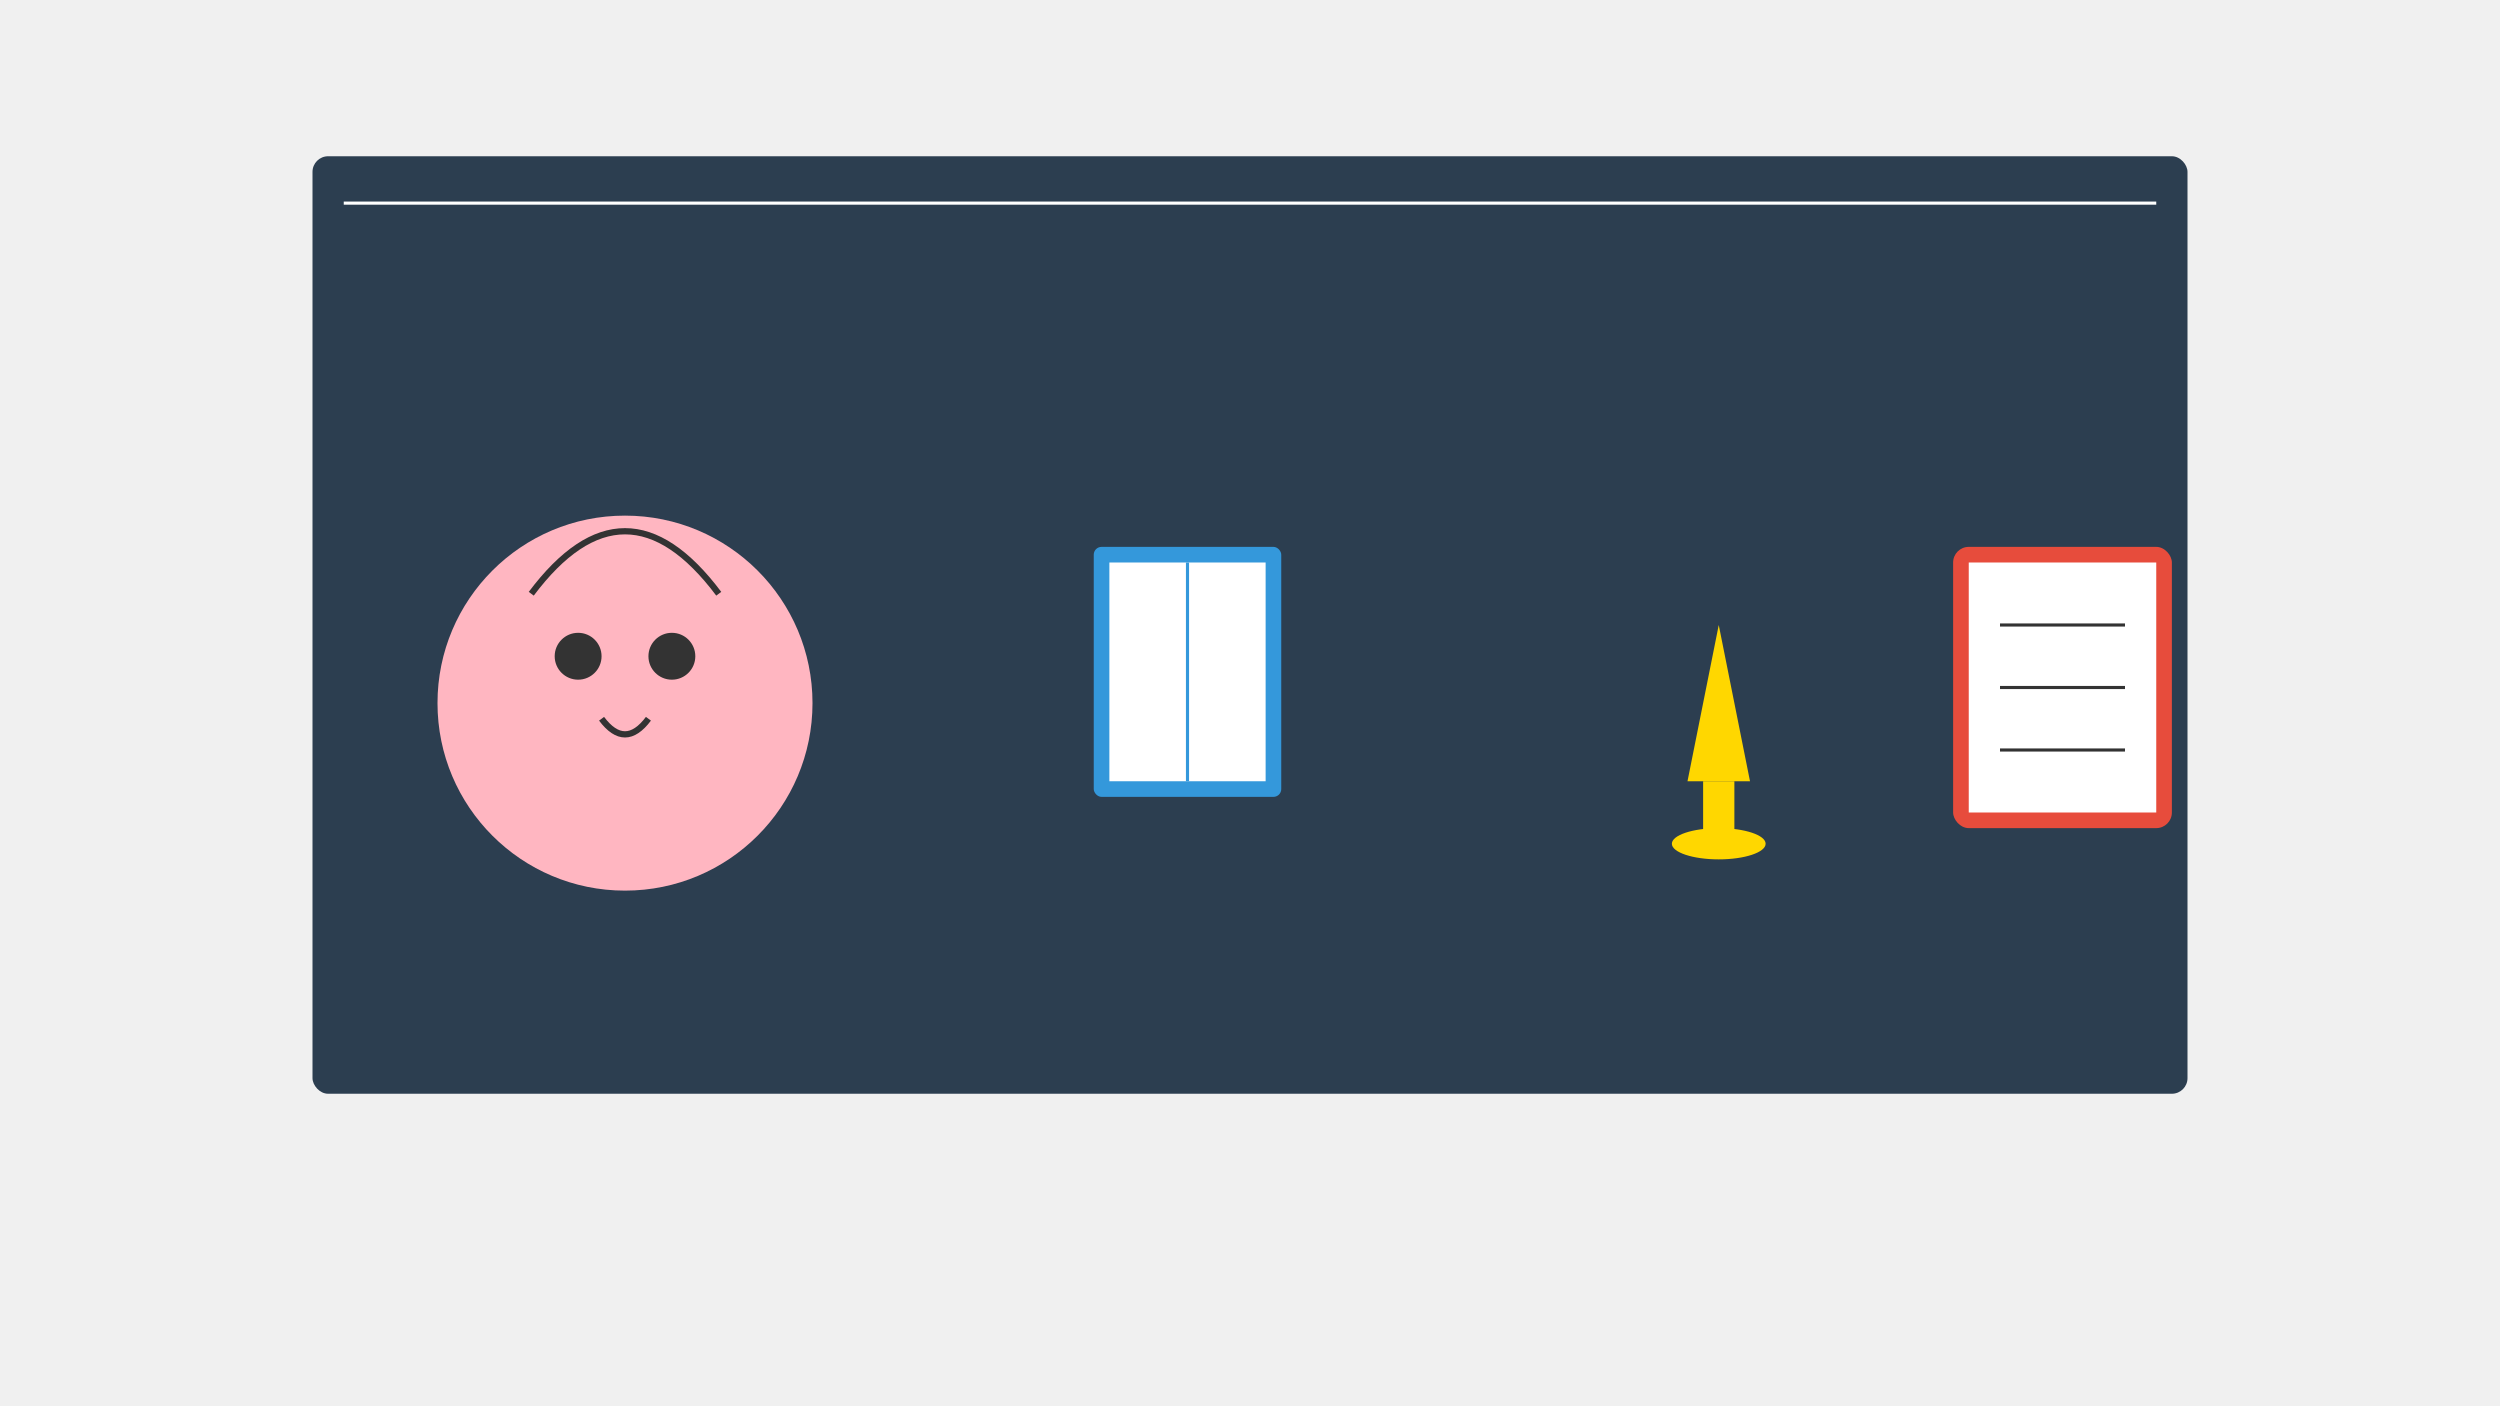
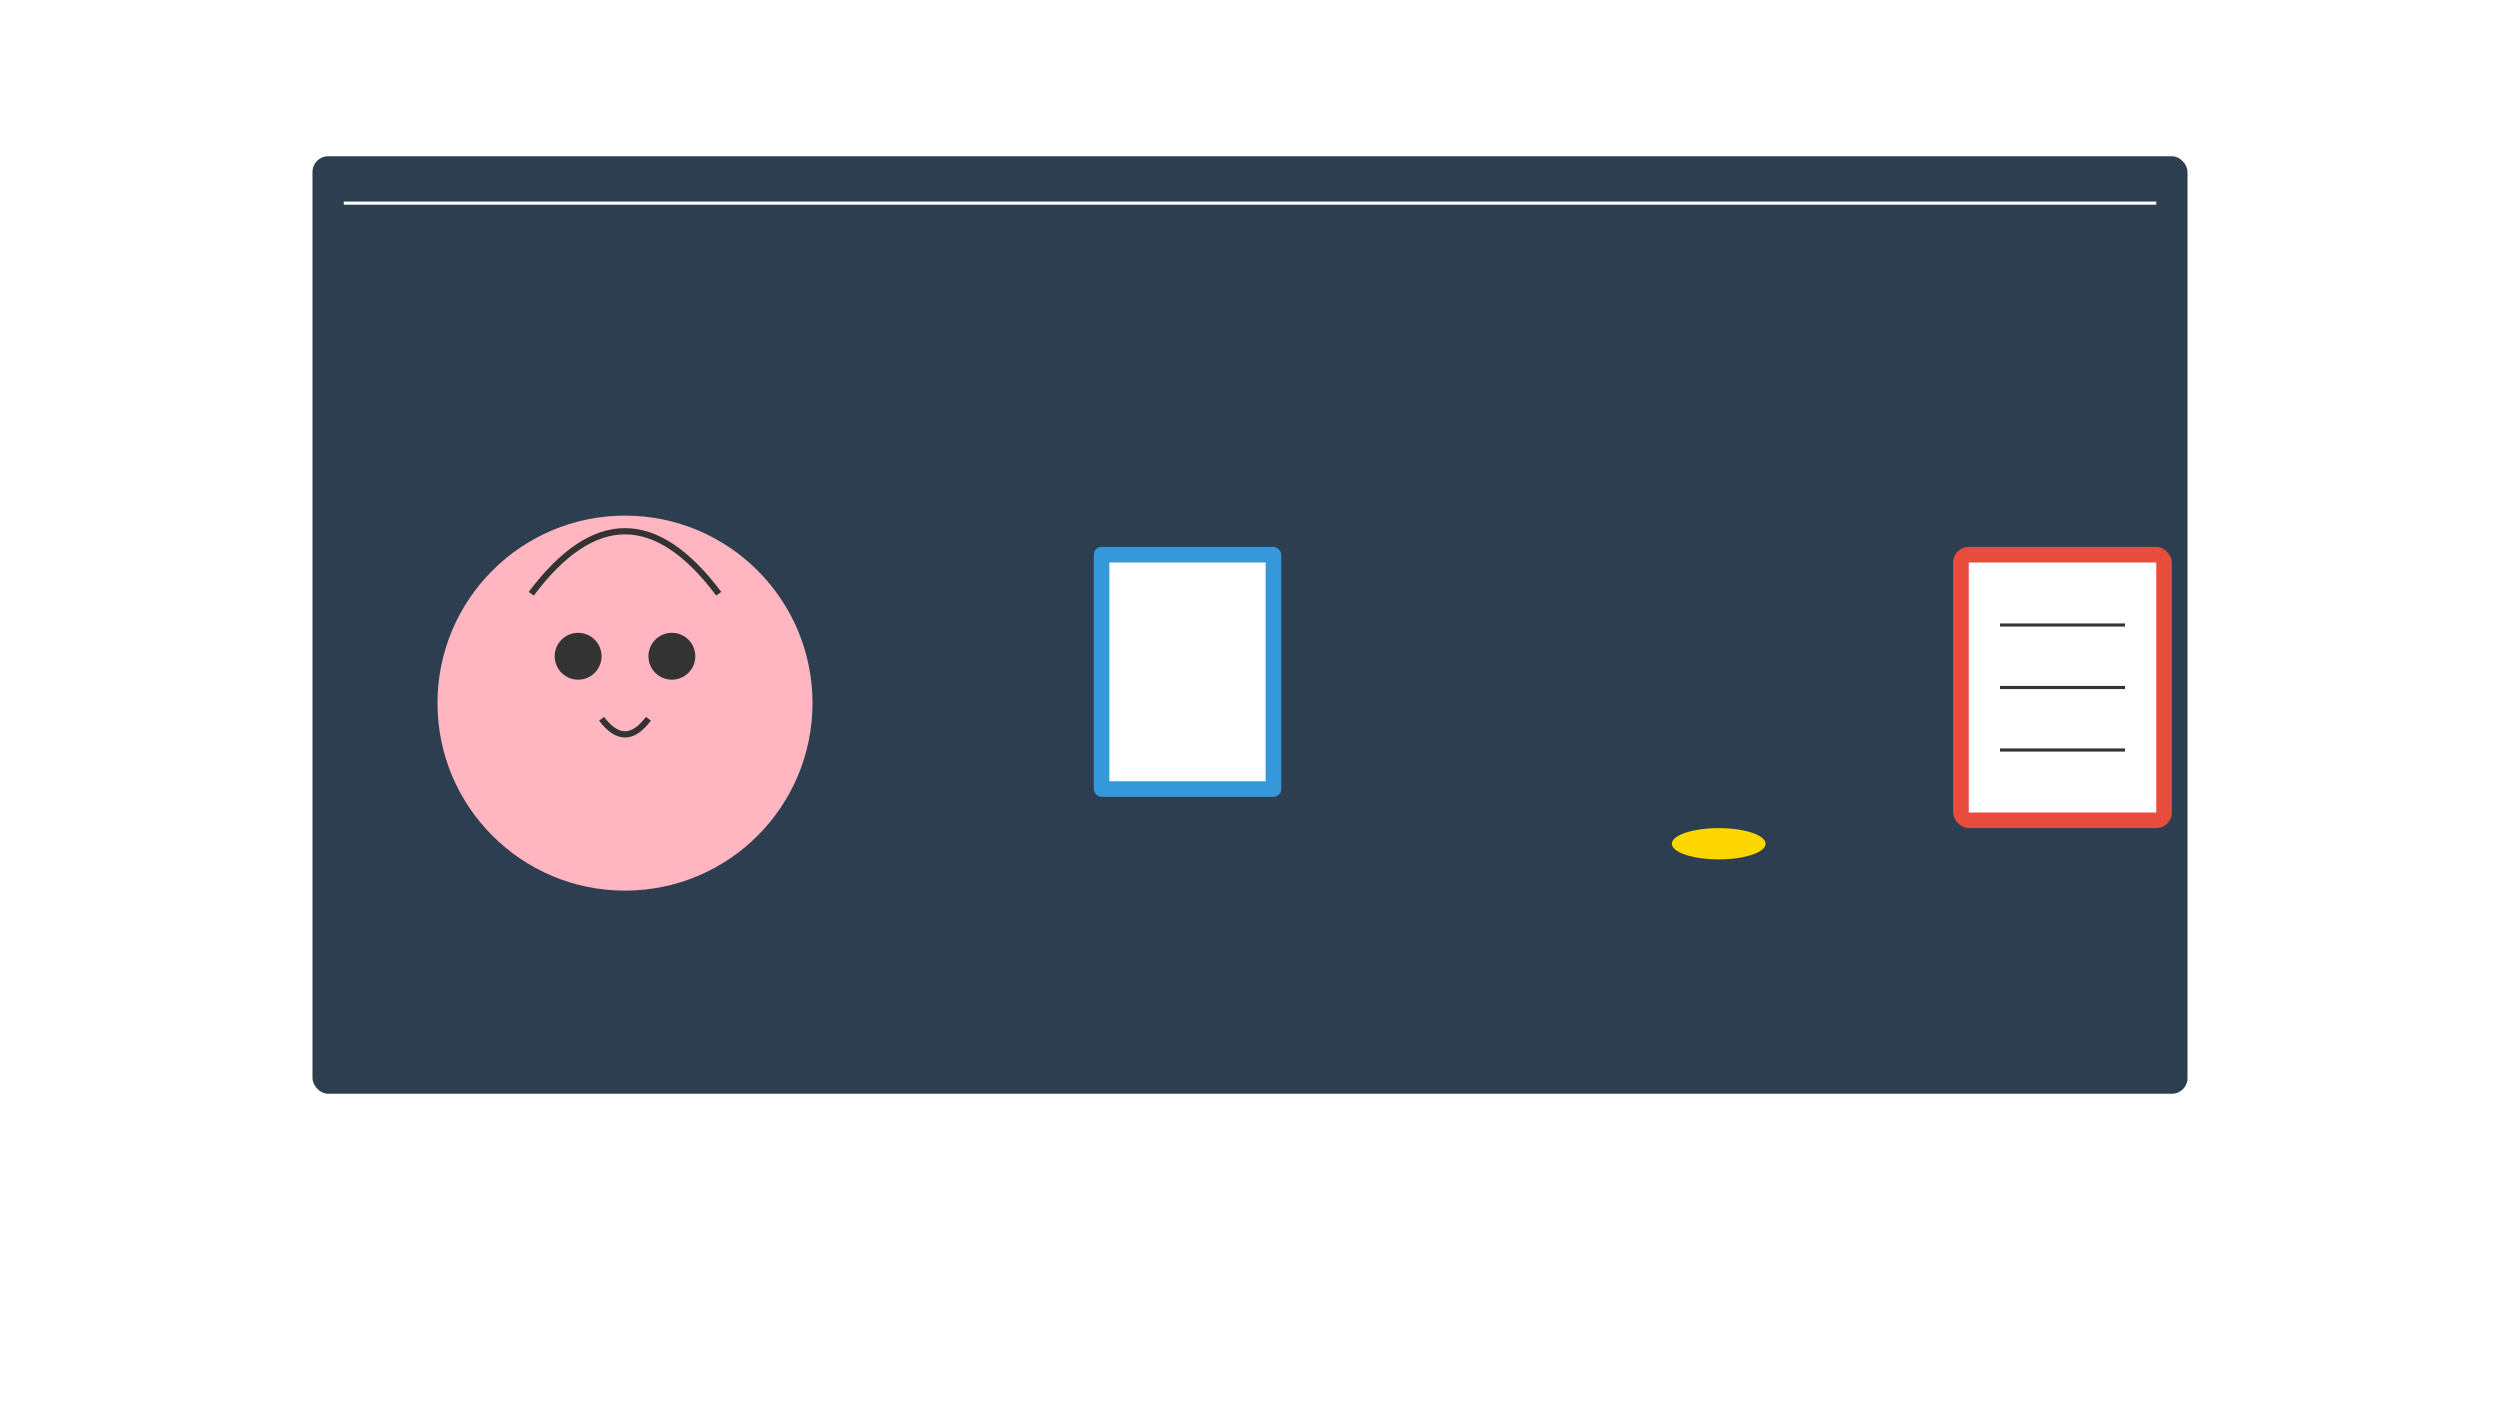
<svg xmlns="http://www.w3.org/2000/svg" viewBox="0 0 1600 900">
-   <rect width="1600" height="900" fill="#f0f0f0" />
  <rect x="200" y="100" width="1200" height="600" fill="#2c3e50" rx="10" />
  <line x1="220" y1="130" x2="1380" y2="130" stroke="white" stroke-width="2" />
  <circle cx="400" cy="450" r="120" fill="#ffb6c1" />
  <path d="M340 380 Q400 300 460 380" fill="none" stroke="#333" stroke-width="4" />
  <circle cx="370" cy="420" r="15" fill="#333" />
  <circle cx="430" cy="420" r="15" fill="#333" />
  <path d="M385 460 Q400 480 415 460" fill="none" stroke="#333" stroke-width="4" />
  <rect x="700" y="350" width="120" height="160" fill="#3498db" rx="5" />
  <rect x="710" y="360" width="100" height="140" fill="white" />
-   <line x1="760" y1="360" x2="760" y2="500" stroke="#3498db" stroke-width="2" />
-   <path d="M1100 400 L1080 500 L1120 500 Z" fill="#ffd700" />
-   <rect x="1090" y="500" width="20" height="40" fill="#ffd700" />
+   <path d="M1100 400 L1120 500 Z" fill="#ffd700" />
  <ellipse cx="1100" cy="540" rx="30" ry="10" fill="#ffd700" />
  <rect x="1250" y="350" width="140" height="180" fill="#e74c3c" rx="10" />
  <rect x="1260" y="360" width="120" height="160" fill="white" />
  <line x1="1280" y1="400" x2="1360" y2="400" stroke="#333" stroke-width="2" />
  <line x1="1280" y1="440" x2="1360" y2="440" stroke="#333" stroke-width="2" />
  <line x1="1280" y1="480" x2="1360" y2="480" stroke="#333" stroke-width="2" />
</svg>